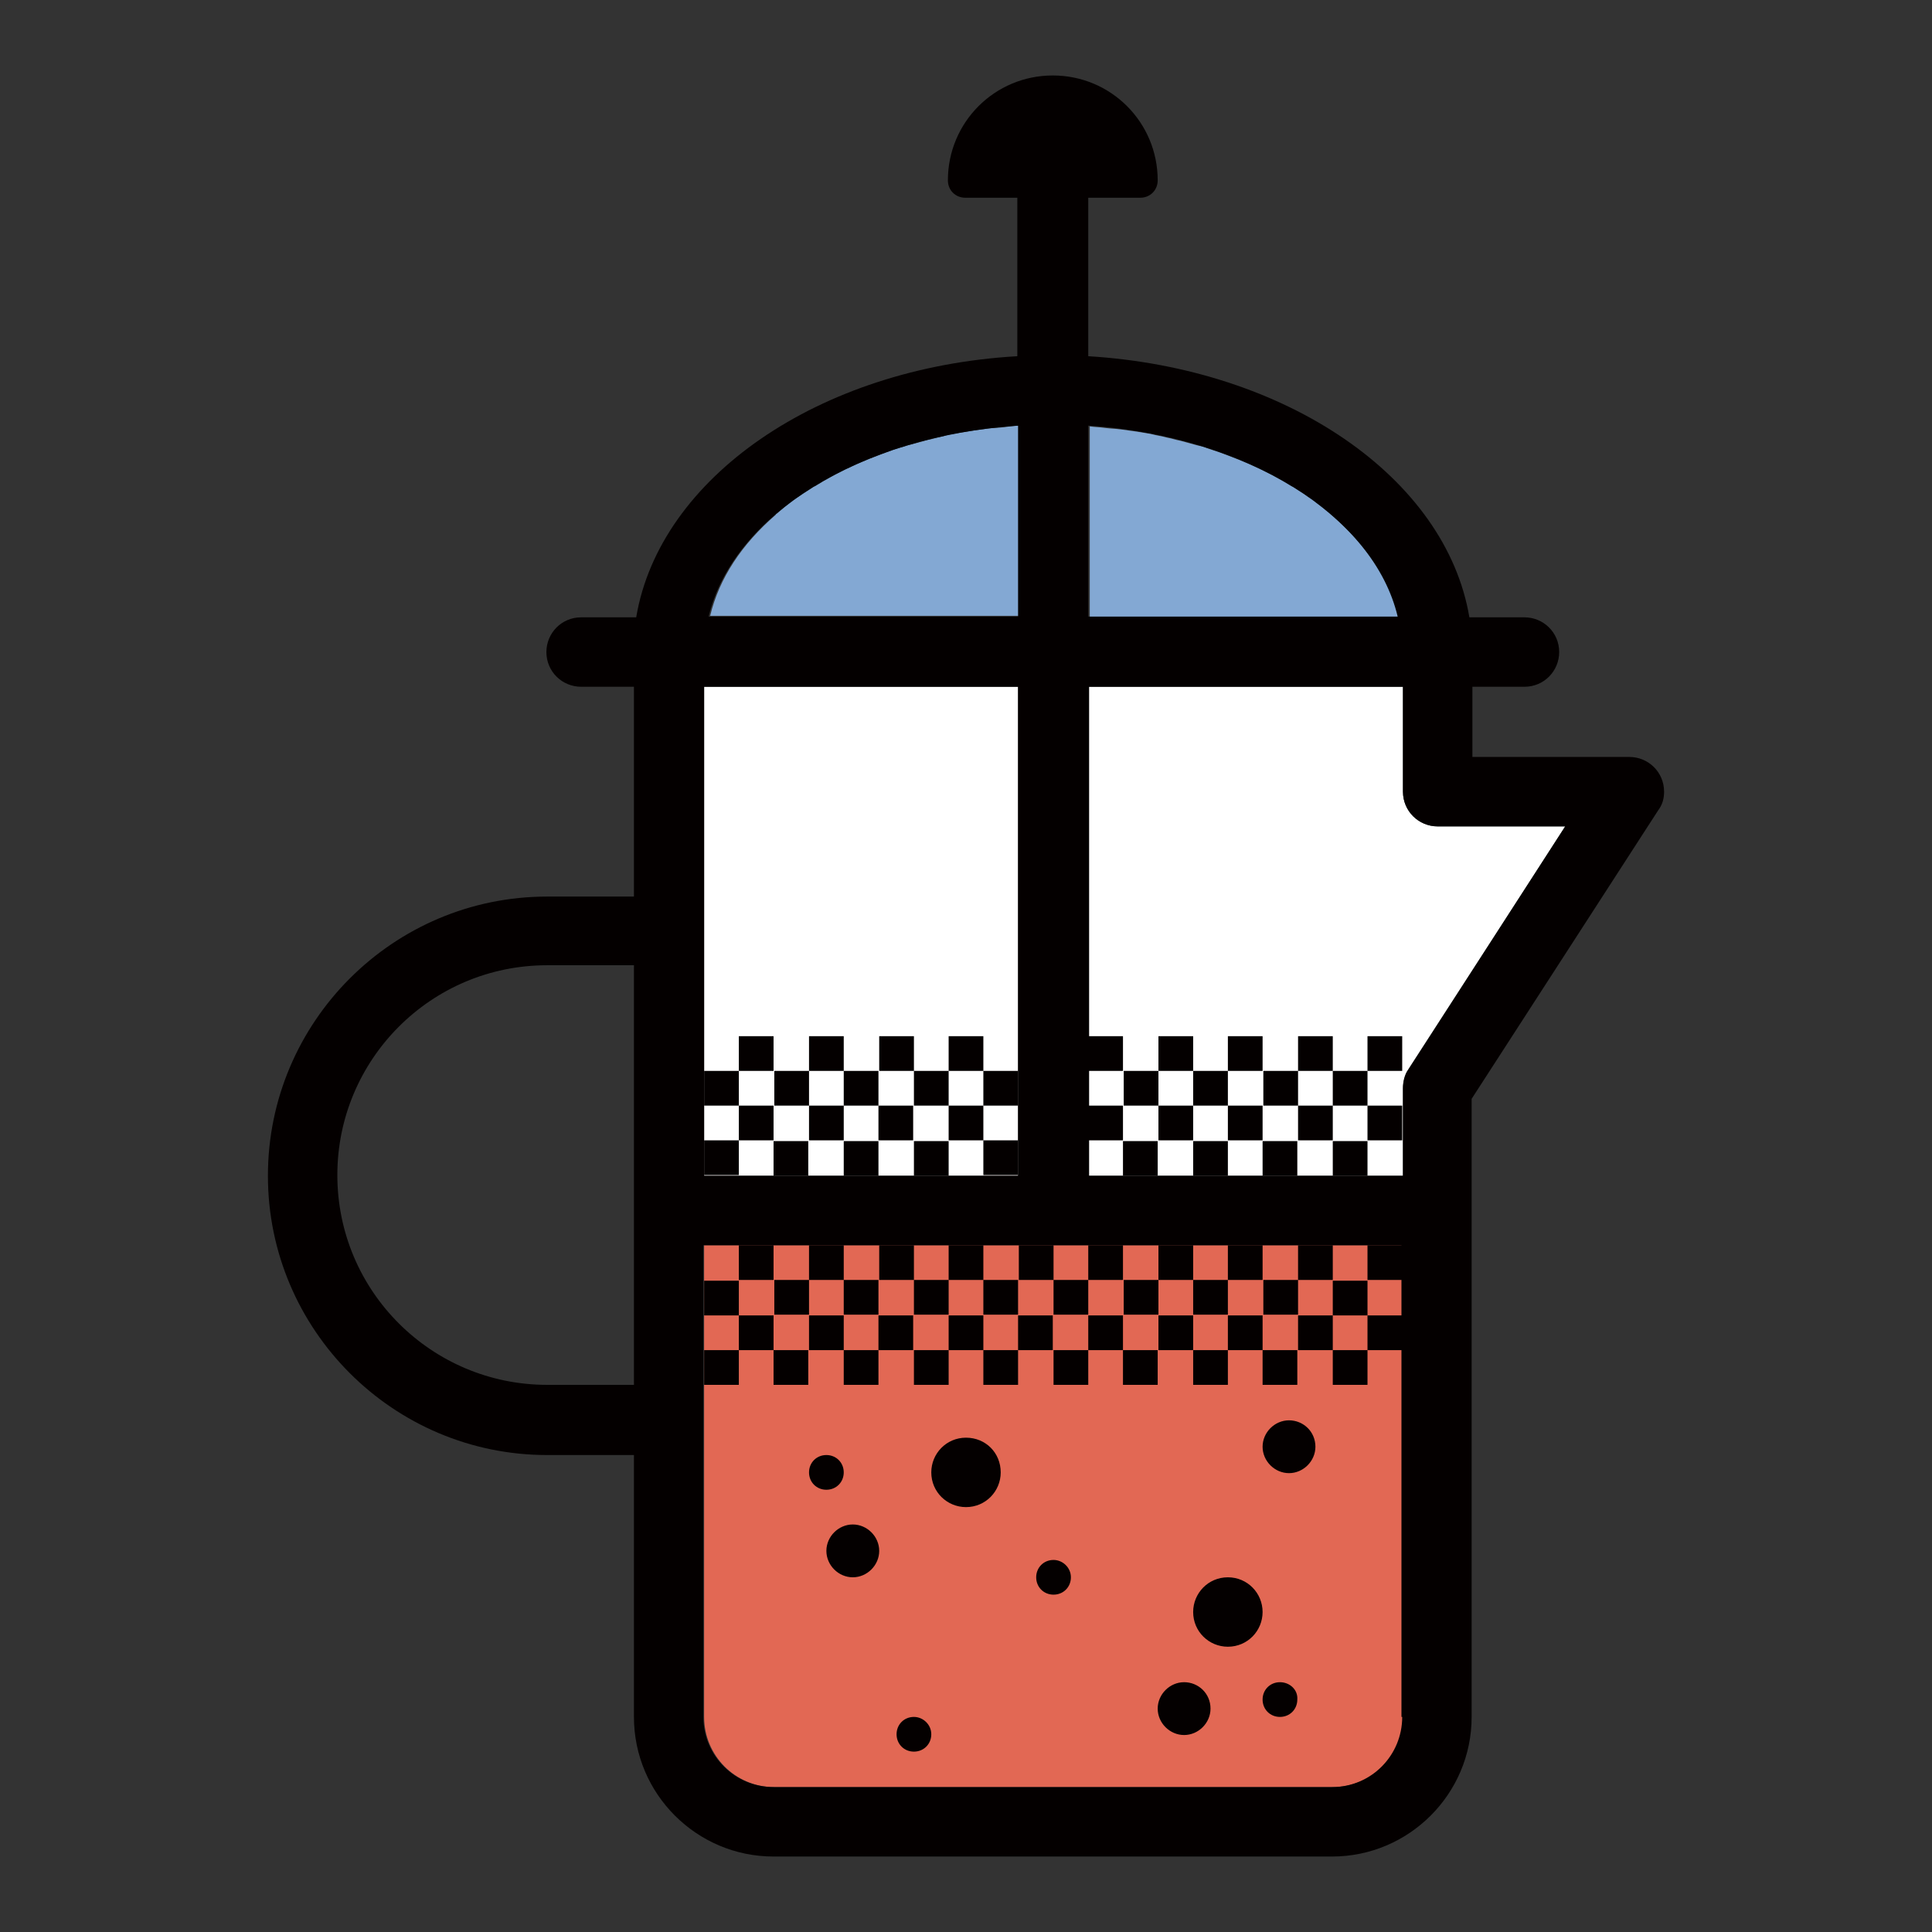
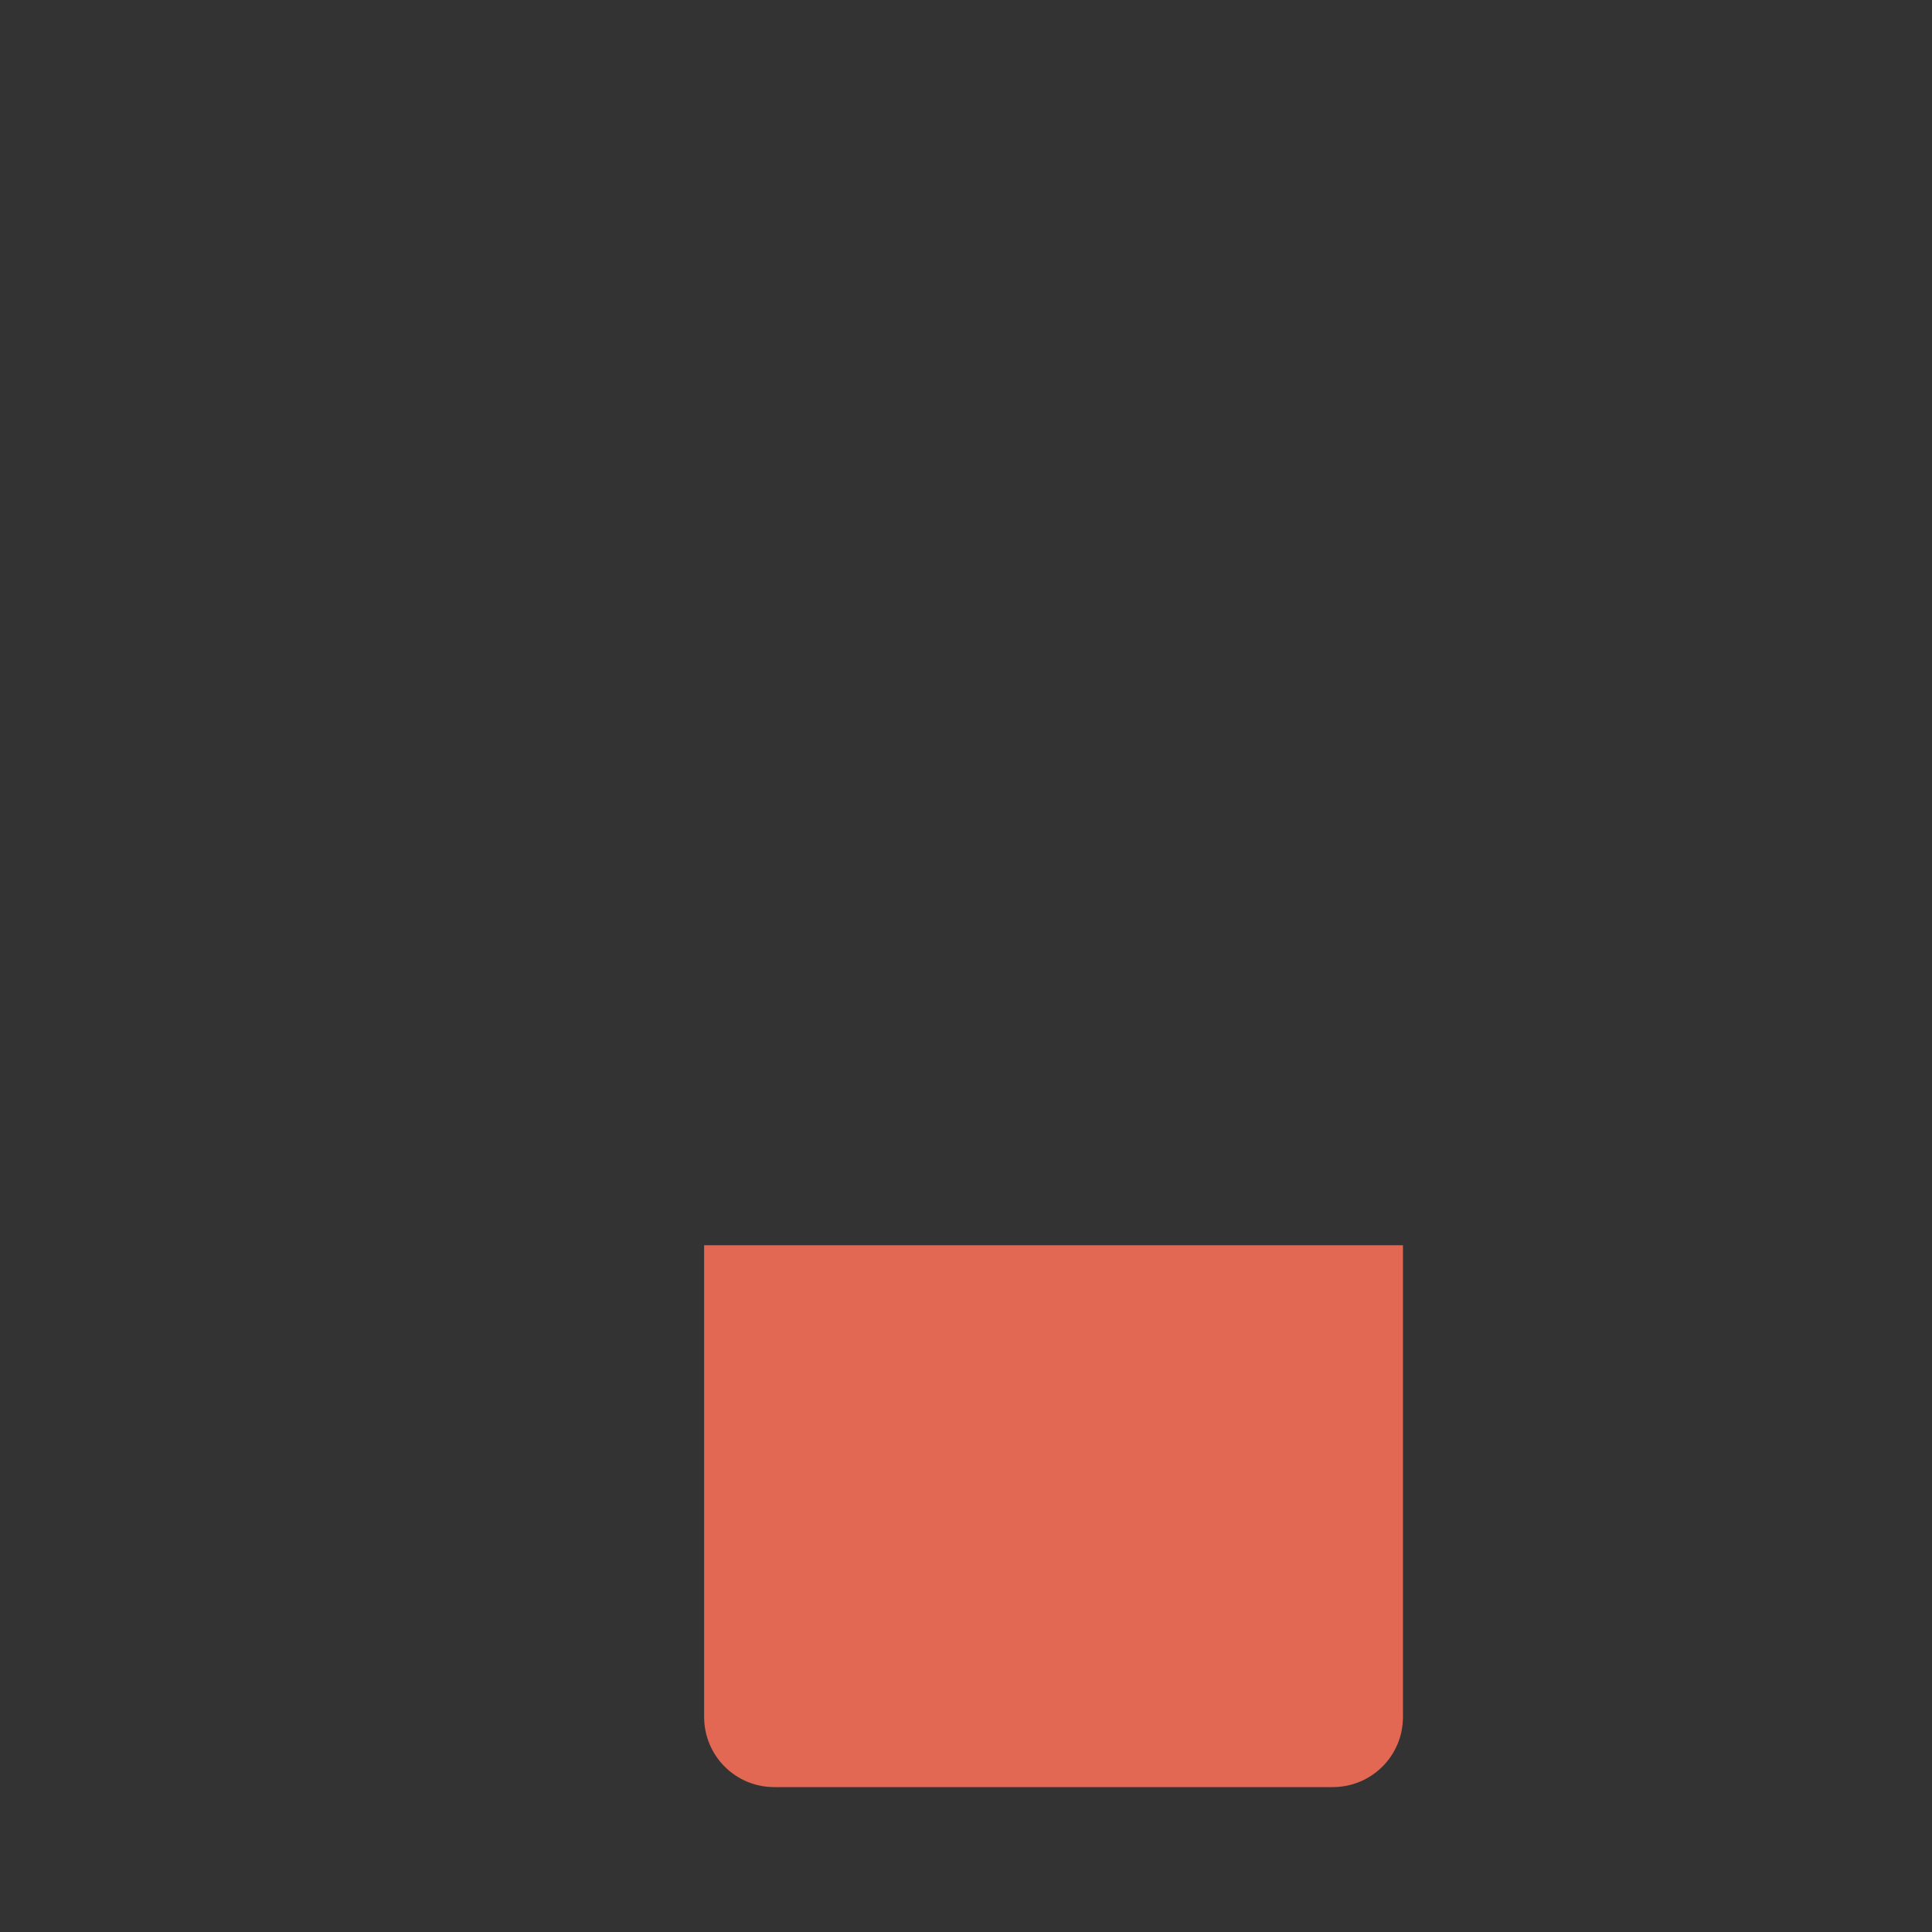
<svg xmlns="http://www.w3.org/2000/svg" version="1.1" x="0px" y="0px" viewBox="0 0 256 256" enable-background="new 0 0 256 256" xml:space="preserve">
  <rect x="0" y="0" width="256" height="256" fill="#333333" stroke="none" />
  <g>
-     <path fill="#ffffff" d="M93.3,155.8h41.6V91H93.3V155.8L93.3,155.8z M207.4,109.5h-16.9c-2.6,0-4.6-2.1-4.6-4.6V91h-41.6v64.8h41.6 v-11.6c0-0.9,0.3-1.8,0.8-2.5l0,0L207.4,109.5L207.4,109.5z" />
    <path fill="#e26854" d="M93.3,165v62.5c0,5.1,4.1,9.3,9.3,9.3h74c5.1,0,9.3-4.1,9.3-9.3V165H93.3z" />
-     <path fill="#83a8d3" d="M130.8,56.8c-0.8,0.1-1.5,0.2-2.2,0.3c-0.6,0.1-1.2,0.2-1.8,0.3c-0.8,0.1-1.5,0.3-2.2,0.5 c-0.6,0.1-1.1,0.3-1.7,0.4c-0.7,0.2-1.5,0.4-2.2,0.6c-0.5,0.1-0.9,0.3-1.4,0.4c-0.8,0.2-1.5,0.5-2.3,0.8c-0.3,0.1-0.5,0.2-0.8,0.3 c-2.9,1.1-5.6,2.4-8,3.9c-0.1,0.1-0.2,0.1-0.4,0.2c-0.8,0.5-1.5,1-2.3,1.5c-0.1,0.1-0.3,0.2-0.4,0.3c-0.7,0.5-1.4,1.1-2.1,1.7 c-0.1,0.1-0.2,0.1-0.2,0.2c-4.5,3.9-7.5,8.4-8.7,13.4h41V56.4c-0.7,0-1.3,0.1-2,0.2C132.2,56.7,131.5,56.7,130.8,56.8 M176.5,68.3 c-0.1-0.1-0.2-0.1-0.2-0.2c-0.7-0.6-1.4-1.1-2.1-1.7c-0.1-0.1-0.3-0.2-0.4-0.3c-0.7-0.5-1.5-1-2.3-1.5c-0.1-0.1-0.2-0.1-0.4-0.2 c-2.4-1.5-5.1-2.8-8-3.9c-0.3-0.1-0.5-0.2-0.8-0.3c-0.7-0.3-1.5-0.5-2.3-0.8c-0.5-0.2-0.9-0.3-1.4-0.4c-0.7-0.2-1.5-0.4-2.2-0.6 c-0.6-0.1-1.1-0.3-1.7-0.4c-0.7-0.2-1.5-0.3-2.2-0.5c-0.6-0.1-1.2-0.2-1.8-0.3c-0.7-0.1-1.5-0.2-2.2-0.3c-0.7-0.1-1.4-0.1-2.1-0.2 c-0.7-0.1-1.3-0.1-2-0.2v25.3h41C184.1,76.7,181,72.2,176.5,68.3" />
-     <path fill="#040000" d="M111.8,137.3h-4.6v4.6h4.6V137.3z M121.1,183.5h4.6v-4.6h-4.6V183.5L121.1,183.5z M121.1,137.3h-4.6v4.6 h4.6V137.3z M148.8,183.5h4.6v-4.6h-4.6V183.5L148.8,183.5z M130.3,183.5h4.6v-4.6h-4.6V183.5L130.3,183.5z M139.6,183.5h4.6v-4.6 h-4.6V183.5L139.6,183.5z M121.1,165h-4.6v4.6h4.6V165z M102.5,165h-4.6v4.6h4.6V165z M93.3,183.5h4.6v-4.6h-4.6V183.5L93.3,183.5z  M93.3,174.3h4.6v-4.6h-4.6V174.3z M111.8,183.5h4.6v-4.6h-4.6V183.5L111.8,183.5z M111.8,165h-4.6v4.6h4.6V165z M102.5,137.3h-4.6 v4.6h4.6V137.3z M93.3,146.5h4.6v-4.6h-4.6V146.5z M102.5,183.5h4.6v-4.6h-4.6V183.5L102.5,183.5z M121.1,155.8h4.6v-4.6h-4.6 V155.8z M107.2,141.9h-4.6v4.6h4.6V141.9z M102.5,155.8h4.6v-4.6h-4.6V155.8z M111.8,155.8h4.6v-4.6h-4.6V155.8z M116.4,151.1h4.6 v-4.6h-4.6V151.1z M158.1,183.5h4.6v-4.6h-4.6V183.5L158.1,183.5z M125.7,141.9h-4.6v4.6h4.6V141.9z M130.3,165h-4.6v4.6h4.6V165z  M107.2,151.1h4.6v-4.6h-4.6V151.1z M116.4,141.9h-4.6v4.6h4.6V141.9z M125.7,151.1h4.6v-4.6h-4.6V151.1z M167.3,183.5h4.6v-4.6 h-4.6V183.5z M176.6,183.5h4.6v-4.6h-4.6V183.5z M134.9,141.9h-4.6v4.6h4.6V141.9z M130.3,137.3h-4.6v4.6h4.6V137.3z M185.8,174.3 h-4.6v4.6h4.6V174.3z M134.9,151.1h-4.6v4.6h4.6V151.1z M102.5,146.5h-4.6v4.6h4.6V146.5z M97.9,151.1h-4.6v4.6h4.6V151.1z  M158.1,137.3h-4.6v4.6h4.6V137.3z M158.1,155.8h4.6v-4.6h-4.6V155.8z M148.8,155.8h4.6v-4.6h-4.6V155.8z M144.2,151.1h4.6v-4.6 h-4.6V151.1z M167.3,155.8h4.6v-4.6h-4.6V155.8z M144.2,141.9h4.6v-4.6h-4.6V141.9z M176.6,174.3h4.6v-4.6h-4.6V174.3z  M176.6,155.8h4.6v-4.6h-4.6V155.8z M167.3,137.3h-4.6v4.6h4.6V137.3z M181.2,169.6h4.6V165h-4.6V169.6z M185.8,146.5h-4.6v4.6h4.6 V146.5z M153.5,151.1h4.6v-4.6h-4.6V151.1z M162.7,151.1h4.6v-4.6h-4.6V151.1z M172,151.1h4.6v-4.6H172V151.1L172,151.1z  M176.6,146.5h4.6v-4.6h-4.6V146.5z M185.8,137.3h-4.6v4.6h4.6V137.3z M162.7,141.9h-4.6v4.6h4.6V141.9z M172,178.9h4.6v-4.6H172 V178.9z M172,141.9h-4.6v4.6h4.6V141.9z M176.6,137.3H172v4.6h4.6V137.3z M153.5,141.9h-4.6v4.6h4.6V141.9z M125.7,178.9h4.6v-4.6 h-4.6V178.9z M162.7,169.6h-4.6v4.6h4.6V169.6z M153.5,169.6h-4.6v4.6h4.6V169.6z M134.9,169.6h-4.6v4.6h4.6V169.6z M172,169.6 h-4.6v4.6h4.6V169.6z M144.2,169.6h-4.6v4.6h4.6V169.6z M148.8,165h-4.6v4.6h4.6V165z M125.7,169.6h-4.6v4.6h4.6V169.6L125.7,169.6 z M158.1,165h-4.6v4.6h4.6V165z M167.3,165h-4.6v4.6h4.6V165z M176.6,165H172v4.6h4.6V165L176.6,165z M134.9,178.9h4.6v-4.6h-4.6 V178.9z M139.6,165h-4.6v4.6h4.6V165z M162.7,178.9h4.6v-4.6h-4.6V178.9z M144.2,178.9h4.6v-4.6h-4.6V178.9z M153.5,178.9h4.6v-4.6 h-4.6V178.9z M107.2,178.9h4.6v-4.6h-4.6V178.9z M116.4,178.9h4.6v-4.6h-4.6V178.9z M97.9,178.9h4.6v-4.6h-4.6V178.9z M107.2,169.6 h-4.6v4.6h4.6V169.6z M116.4,169.6h-4.6v4.6h4.6V169.6z" />
-     <path fill="#040000" d="M169.6,222.9c-1.3,0-2.3,1-2.3,2.3c0,1.3,1,2.3,2.3,2.3c1.3,0,2.3-1,2.3-2.3 C172,223.9,170.9,222.9,169.6,222.9 M162.7,209c-2.6,0-4.6,2.1-4.6,4.6c0,2.6,2.1,4.6,4.6,4.6c2.6,0,4.6-2.1,4.6-4.6 C167.3,211.1,165.3,209,162.7,209 M156.9,222.9c-1.9,0-3.5,1.6-3.5,3.5c0,1.9,1.6,3.5,3.5,3.5c1.9,0,3.5-1.6,3.5-3.5 C160.4,224.4,158.8,222.9,156.9,222.9 M111.8,195.1c0-1.3-1-2.3-2.3-2.3c-1.3,0-2.3,1-2.3,2.3c0,1.3,1,2.3,2.3,2.3 C110.8,197.4,111.8,196.4,111.8,195.1 M113,202c-1.9,0-3.5,1.6-3.5,3.5s1.6,3.5,3.5,3.5s3.5-1.6,3.5-3.5S114.9,202,113,202  M128,190.5c-2.6,0-4.6,2.1-4.6,4.6c0,2.6,2.1,4.6,4.6,4.6c2.6,0,4.6-2.1,4.6-4.6C132.6,192.5,130.6,190.5,128,190.5 M121.1,227.5 c-1.3,0-2.3,1-2.3,2.3c0,1.3,1,2.3,2.3,2.3c1.3,0,2.3-1,2.3-2.3C123.4,228.5,122.3,227.5,121.1,227.5 M139.6,206.7 c-1.3,0-2.3,1-2.3,2.3c0,1.3,1,2.3,2.3,2.3c1.3,0,2.3-1,2.3-2.3C141.9,207.7,140.8,206.7,139.6,206.7 M170.8,188.2 c-1.9,0-3.5,1.6-3.5,3.5c0,1.9,1.6,3.5,3.5,3.5s3.5-1.6,3.5-3.5C174.3,189.7,172.7,188.2,170.8,188.2" />
-     <path fill="#040000" d="M220.5,104.9c0-2.6-2.1-4.6-4.6-4.6h-20.8V91h6.9c2.6,0,4.6-2.1,4.6-4.6c0-2.6-2.1-4.6-4.6-4.6h-7.3 c-3.1-18.5-24.2-33-50.5-34.6v-21h6.9c1.3,0,2.3-1,2.3-2.3c0,0,0,0,0,0c0-7.7-6.2-13.9-13.9-13.9c-7.7,0-13.9,6.2-13.9,13.9 c0,1.3,1,2.3,2.3,2.3c0,0,0,0,0,0h6.9v21c-26.3,1.5-47.4,16.1-50.5,34.6h-7.3c-2.6,0-4.6,2.1-4.6,4.6c0,2.6,2.1,4.6,4.6,4.6H84 v27.8H72.5c-20.4,0-37,16.6-37,37c0,20.4,16.6,37,37,37H84v34.7c0,10.2,8.3,18.5,18.5,18.5h74c10.2,0,18.5-8.3,18.5-18.5v-81.9 l24.7-38.2l0,0C220.3,106.6,220.5,105.8,220.5,104.9 M84,183.5H72.5c-15.3,0-27.8-12.4-27.8-27.8c0-15.3,12.4-27.8,27.8-27.8H84 V183.5z M185.2,81.7h-41V56.4C165.2,57.8,182,68.3,185.2,81.7 M134.9,56.4v25.3h-41C97.1,68.3,113.9,57.8,134.9,56.4 M93.3,91h41.6 v64.8H93.3V91z M185.8,227.5c0,5.1-4.1,9.3-9.3,9.3h-74c-5.1,0-9.3-4.1-9.3-9.3V165h92.5V227.5z M186.6,141.7L186.6,141.7 c-0.5,0.7-0.7,1.6-0.7,2.5v11.6h-41.6V91h41.6v13.9c0,2.6,2.1,4.6,4.6,4.6h16.9L186.6,141.7L186.6,141.7z" />
  </g>
</svg>